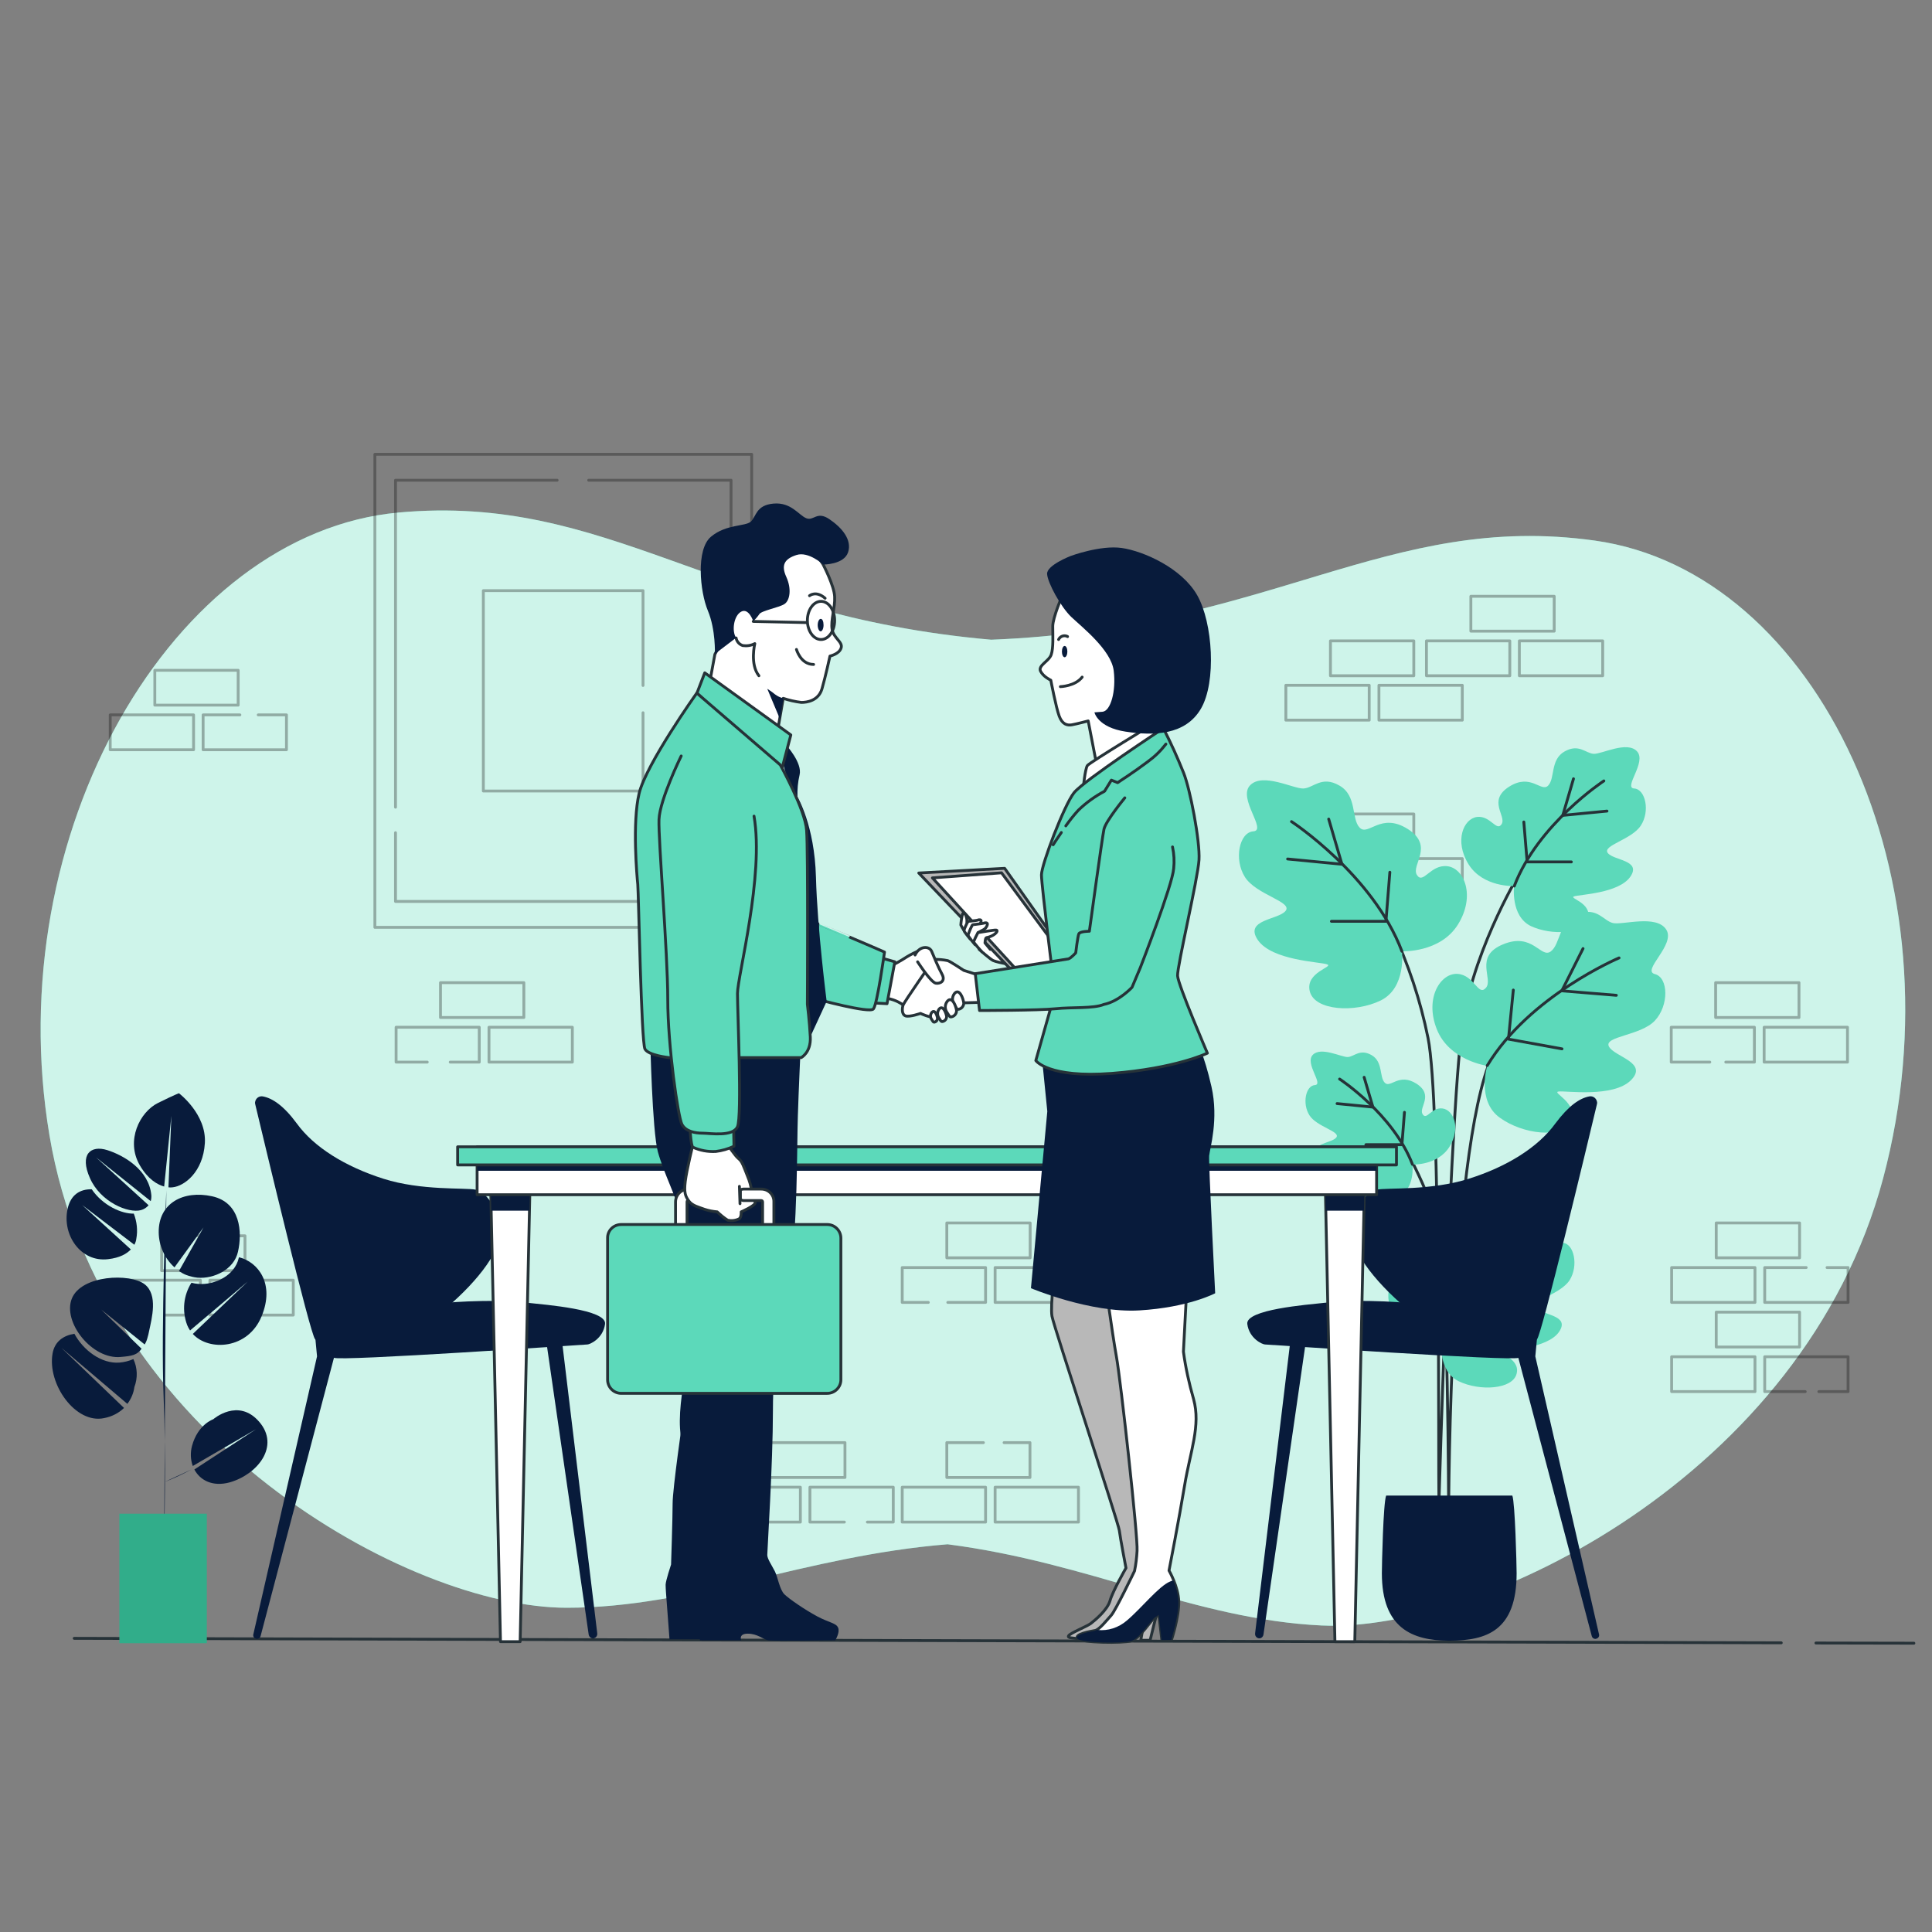
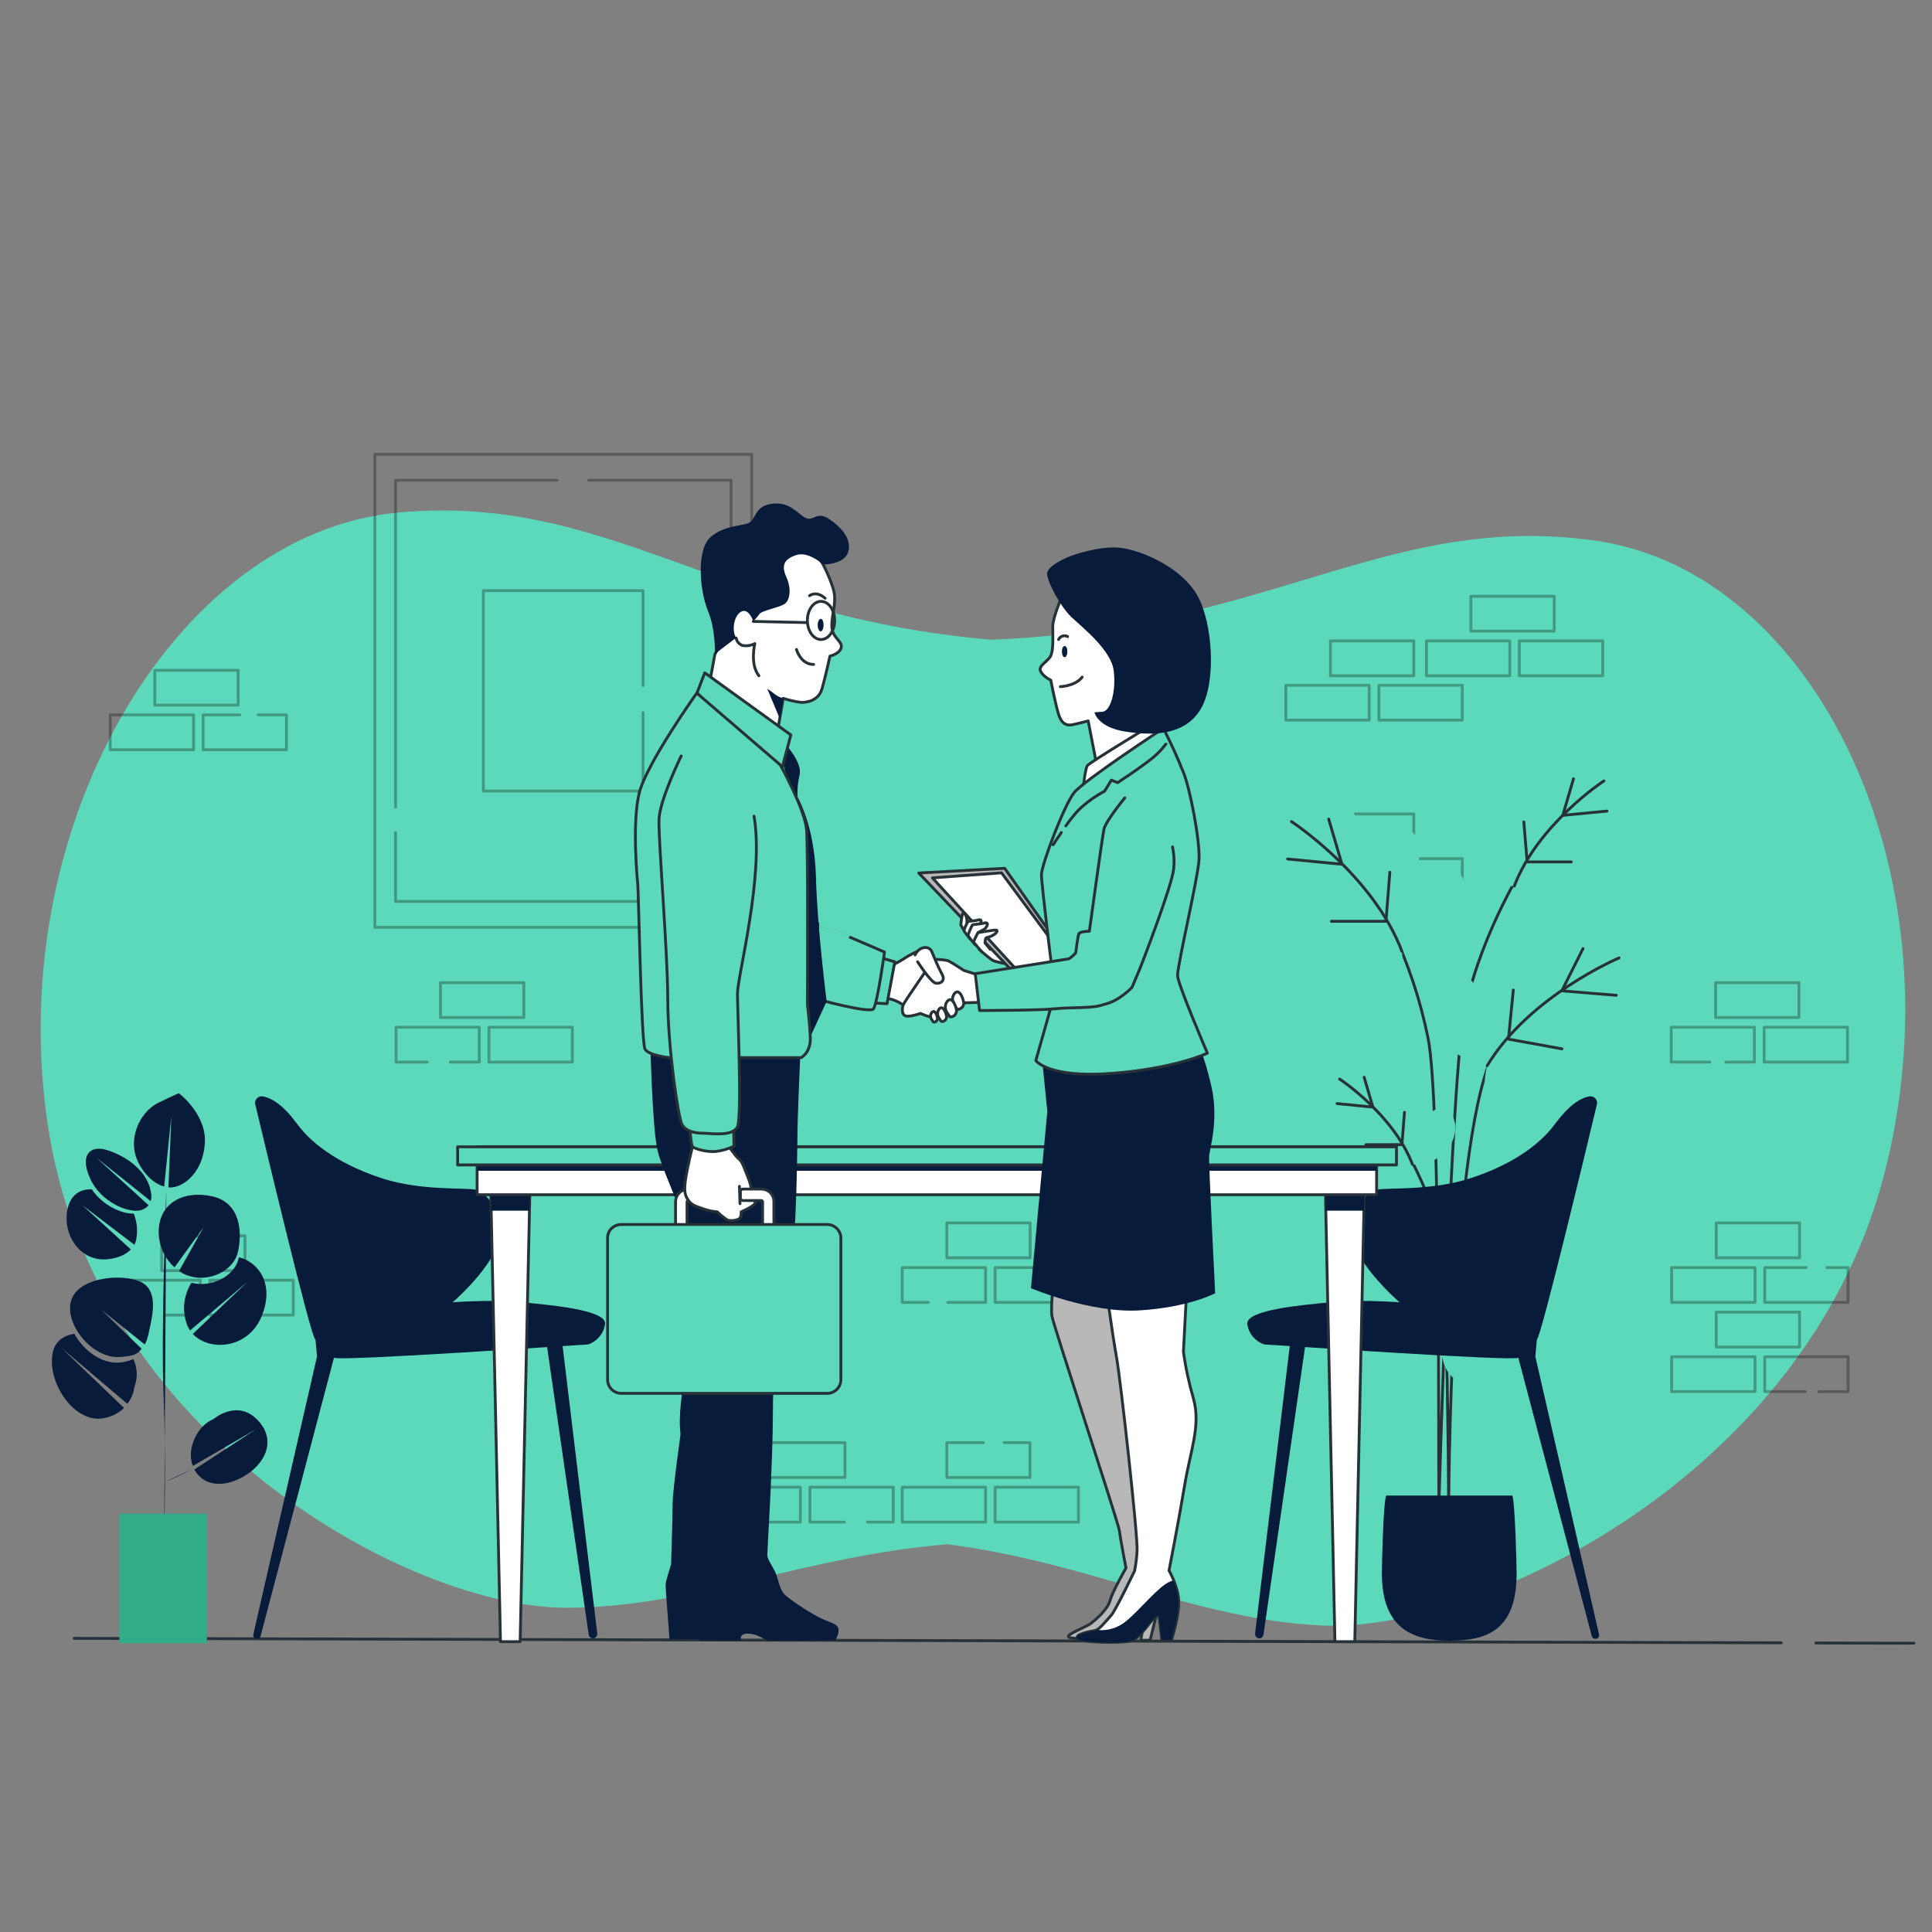
<svg xmlns="http://www.w3.org/2000/svg" id="Layer_1" x="0px" y="0px" viewBox="0 0 992.1 992.1" style="enable-background:new 0 0 992.1 992.1;" xml:space="preserve">
  <rect x="0" y="0" width="992.1" height="992.1" fill="#808080" stroke="none" />
  <style type="text/css">	.st0{fill:#5CD9BA;}	.st1{opacity:0.7;fill:#FFFFFF;enable-background:new    ;}	.st2{fill:none;stroke:#263238;stroke-width:1.46;stroke-linecap:round;stroke-linejoin:round;}	.st3{opacity:0.3;}	.st4{fill:none;stroke:#000000;stroke-width:1.46;stroke-linecap:round;stroke-linejoin:round;}	.st5{fill:#081B3B;}	.st6{fill:#FFFFFF;stroke:#263238;stroke-width:1.46;stroke-linecap:round;stroke-linejoin:round;}	.st7{fill:#5CD9BA;stroke:#263238;stroke-width:1.46;stroke-linecap:round;stroke-linejoin:round;}	.st8{fill:#B8B8B8;stroke:#263238;stroke-width:1.46;stroke-linecap:round;stroke-linejoin:round;}	.st9{fill:none;}	.st10{fill:#31AD8A;}</style>
  <g>
    <g id="freepik--background-simple--inject-2">
      <path class="st0" d="M819,277.6c-106.5-14.9-166.9,45.3-310,50.9c-142.2-12.4-196.6-75.2-304.4-65.3C88.8,273.8-0.6,428,25.4,583   S210.1,825.6,291,825.6c64.7,0,121.8-26.6,195.6-32.6c73,9.4,127.4,38.6,192,41.7c80.8,3.8,247.5-76.2,288.4-229.6   S933.7,293.7,819,277.6z" />
-       <path class="st1" d="M819,277.6c-106.5-14.9-166.9,45.3-310,50.9c-142.2-12.4-196.6-75.2-304.4-65.3C88.8,273.8-0.6,428,25.4,583   S210.1,825.6,291,825.6c64.7,0,121.8-26.6,195.6-32.6c73,9.4,127.4,38.6,192,41.7c80.8,3.8,247.5-76.2,288.4-229.6   S933.7,293.7,819,277.6z" />
    </g>
    <g id="freepik--Floor--inject-2">
      <line class="st2" x1="932.5" y1="843.7" x2="982.8" y2="843.8" />
      <line class="st2" x1="38.1" y1="841.3" x2="914.7" y2="843.6" />
    </g>
    <g id="freepik--Bricks--inject-2">
      <g class="st3">
        <rect x="755.3" y="306.2" class="st4" width="42.8" height="17.9" />
        <rect x="732.5" y="329.1" class="st4" width="42.8" height="17.9" />
        <rect x="780.2" y="329.1" class="st4" width="42.8" height="17.9" />
        <rect x="83" y="634.6" class="st4" width="42.8" height="17.9" />
        <polyline class="st4" points="73,675.3 60.1,675.3 60.1,657.4 102.9,657.4 102.9,675.3 84.8,675.3    " />
        <rect x="107.8" y="657.4" class="st4" width="42.8" height="17.9" />
        <rect x="881" y="504.6" class="st4" width="42.8" height="17.9" />
        <polyline class="st4" points="878,545.4 858.2,545.4 858.2,527.5 900.9,527.5 900.9,545.4 886.2,545.4    " />
        <rect x="905.9" y="527.5" class="st4" width="42.8" height="17.9" />
        <rect x="226.2" y="504.6" class="st4" width="42.8" height="17.9" />
        <polyline class="st4" points="219.4,545.4 203.4,545.4 203.4,527.5 246.1,527.5 246.1,545.4 231.2,545.4    " />
        <rect x="251.1" y="527.5" class="st4" width="42.8" height="17.9" />
        <rect x="881.3" y="628" class="st4" width="42.8" height="17.9" />
        <rect x="858.4" y="650.9" class="st4" width="42.8" height="17.9" />
        <polyline class="st4" points="938.2,650.9 949,650.9 949,668.8 906.2,668.8 906.2,650.9 927.5,650.9    " />
        <rect x="486.2" y="628" class="st4" width="42.8" height="17.9" />
        <polyline class="st4" points="476.7,668.8 463.3,668.8 463.3,650.9 506.1,650.9 506.1,668.8 486.7,668.8    " />
        <rect x="511" y="650.9" class="st4" width="42.8" height="17.9" />
        <polyline class="st4" points="515.6,740.8 528.9,740.8 528.9,758.7 486.2,758.7 486.2,740.8 505,740.8    " />
        <rect x="463.3" y="763.7" class="st4" width="42.8" height="17.9" />
        <rect x="511" y="763.7" class="st4" width="42.8" height="17.9" />
        <rect x="391.1" y="740.8" class="st4" width="42.8" height="17.9" />
        <rect x="368.2" y="763.7" class="st4" width="42.8" height="17.9" />
        <polyline class="st4" points="433.6,781.6 415.9,781.6 415.9,763.7 458.7,763.7 458.7,781.6 445.4,781.6    " />
        <rect x="683.2" y="329.1" class="st4" width="42.8" height="17.9" />
        <rect x="660.3" y="351.9" class="st4" width="42.8" height="17.9" />
        <rect x="708.1" y="351.9" class="st4" width="42.8" height="17.9" />
        <rect x="79.5" y="344.2" class="st4" width="42.8" height="17.9" />
        <rect x="56.6" y="367.1" class="st4" width="42.8" height="17.9" />
        <polyline class="st4" points="132.6,367.1 147.1,367.1 147.1,385 104.3,385 104.3,367.1 123.2,367.1    " />
        <rect x="683.2" y="418" class="st4" width="42.8" height="17.9" />
        <rect x="660.3" y="440.9" class="st4" width="42.8" height="17.9" />
        <rect x="708.1" y="440.9" class="st4" width="42.8" height="17.9" />
        <rect x="881.3" y="673.8" class="st4" width="42.8" height="17.9" />
        <rect x="858.4" y="696.7" class="st4" width="42.8" height="17.9" />
        <polyline class="st4" points="927,714.6 906.2,714.6 906.2,696.7 949,696.7 949,714.6 934,714.6    " />
      </g>
    </g>
    <g id="freepik--Plant--inject-2">
      <path class="st2" d="M715.7,579.5c0,0,16.3,26,23.1,51.2c4.8,17.9,5.1,145.7,5.1,145.7s0.3-197.7,24.6-238.5" />
      <path class="st2" d="M781.4,446.6c0,0-23.4,37.8-30,77.1s-12.5,248.5-12.5,248.5c-0.4-20.4,1-206.9-5.6-239.2   c-3.9-19.3-10.1-38-18.5-55.8" />
      <path class="st0" d="M719.9,488.5c0,0,19.7,0.9,28.8-13.8s3.2-28.9-5.5-29.9s-12.4,9.6-15.6,4.5c-3.2-5.1,9.2-14.8-4.7-23.6   s-20.3,3.9-24.7-0.7c-4.4-4.5-1.2-16.4-10.4-21.6c-9.1-5.3-13.4,1.3-18.5,1.5c-5.1,0.2-21-8.4-27.4-1.6   c-6.4,6.7,8.9,23.1,1.7,23.6c-7.2,0.5-10.1,14.4-4.3,23.5s24.5,12.6,20.9,17.3s-21.5,4.4-14.3,15c7.3,10.6,32,11.2,35.6,12.5   s-11.4,4-8.9,13.9c2.5,9.9,23.1,11.1,36.3,4.7C722.3,507.3,719.9,488.5,719.9,488.5z" />
      <path class="st2" d="M663.2,421.9c0,0,41.8,27.3,56.7,66.6" />
      <polyline class="st2" points="661.2,441.1 689.1,443.8 682.3,420.6   " />
      <polyline class="st2" points="683.7,473.1 711.7,473.1 713.7,447.9   " />
      <path class="st0" d="M777.5,455c0,0-16,0.7-23.4-11.2c-7.4-12-2.6-23.4,4.4-24.3c6.9-0.8,10,7.8,12.6,3.7c2.6-4.2-7.4-12,3.8-19.2   c11.3-7.2,16.5,3.1,20.1-0.6c3.6-3.7,1-13.3,8.4-17.5c7.4-4.2,10.9,1,15,1.2s17.1-6.8,22.2-1.3c5.2,5.5-7.2,18.8-1.4,19.1   c5.8,0.4,8.2,11.7,3.4,19c-4.7,7.3-19.9,10.2-17,14.1s17.5,3.6,11.6,12.2c-6,8.6-26,9.1-28.9,10.1c-2.9,1,9.2,3.2,7.2,11.3   c-2,8-18.7,9-29.5,3.9C775.6,470.3,777.5,455,777.5,455z" />
      <path class="st2" d="M823.6,401c0,0-33.9,22.2-46,54" />
      <polyline class="st2" points="825.2,416.5 802.5,418.7 808,399.9   " />
      <polyline class="st2" points="806.9,442.6 784.2,442.6 782.5,422.1   " />
      <path class="st0" d="M725.3,598c0,0,12.9,0.6,19-9.1c6-9.7,2.1-19-3.6-19.7c-5.7-0.7-8.1,6.4-10.2,2.9c-2.1-3.4,6-9.7-3.1-15.6   c-9.1-5.8-13.4,2.5-16.3-0.5c-2.9-3-0.8-10.8-6.8-14.2c-6-3.4-8.9,0.8-12.2,1c-3.3,0.1-13.8-5.5-18-1.1   c-4.2,4.5,5.8,15.2,1.1,15.5c-4.7,0.3-6.6,9.5-2.8,15.5c3.8,6,16.2,8.3,13.8,11.4s-14.2,2.9-9.4,9.9c4.8,6.9,21.1,7.4,23.4,8.2   c2.3,0.8-7.5,2.6-5.8,9.1c1.7,6.5,15.2,7.3,23.9,3.1C726.8,610.3,725.3,598,725.3,598z" />
      <path class="st2" d="M687.9,554.1c0,0,27.5,18,37.4,43.8" />
      <polyline class="st2" points="686.6,566.7 705,568.5 700.5,553.2   " />
      <polyline class="st2" points="701.4,587.8 719.9,587.8 721.2,571.2   " />
      <path class="st0" d="M740.3,688.8c0,0-16.1,0.7-23.6-11.3c-7.6-12.1-2.6-23.6,4.5-24.5c7.1-0.8,10.1,7.9,12.8,3.7   c2.6-4.2-7.5-12.1,3.8-19.4c11.4-7.3,16.6,3.2,20.2-0.6c3.6-3.7,1-13.4,8.5-17.7c7.5-4.3,11,1.1,15.1,1.2   c4.1,0.2,17.2-6.9,22.4-1.3c5.2,5.5-7.3,18.9-1.5,19.3c5.8,0.4,8.2,11.8,3.5,19.2c-4.8,7.4-20.1,10.3-17.1,14.2   c3,3.9,17.6,3.6,11.7,12.3c-5.9,8.6-26.3,9.2-29.1,10.2c-2.8,1,9.3,3.3,7.3,11.3c-2,8.1-18.9,9.1-29.7,3.9   S740.3,688.8,740.3,688.8z" />
      <path class="st2" d="M786.7,634.3c0,0-34.2,22.3-46.4,54.5" />
      <polyline class="st2" points="788.4,650 765.5,652.2 771,633.2   " />
      <polyline class="st2" points="769.9,676.3 747,676.3 745.3,655.6   " />
      <path class="st0" d="M763.7,547.3c0,0-19.5-2.6-25.9-18.8c-6.4-16.2,2.1-29,10.7-28.4s10.5,11.7,14.5,7.2   c4.1-4.5-6.4-16.2,8.9-22.4c15.2-6.3,19.3,7.4,24.4,3.7s4.1-15.9,14.1-19.4c9.9-3.5,13,3.7,17.9,4.8c5,1.1,22.2-4.5,27.3,3.3   s-12.9,21.1-5.8,22.9c7,1.8,7.3,16.1,0,23.9c-7.3,7.8-26.4,8-23.6,13.3s20.4,8.2,11.3,17.3c-9.1,9.1-33.6,5.3-37.2,5.8   c-3.7,0.5,10.5,6,6.3,15.2c-4.3,9.3-24.7,6.8-36.5-1.8C758.2,565.3,763.7,547.3,763.7,547.3z" />
      <path class="st2" d="M831.4,491.9c0,0-46,19.4-67.7,55.3" />
      <polyline class="st2" points="830,511.1 802,508.8 812.9,487.1   " />
      <polyline class="st2" points="802.1,538.6 774.6,533.6 777.1,508.4   " />
      <path class="st5" d="M711.8,768c-1.5,3.8-2.2,35.7-2.2,39.9c0,28.1,15.5,34.6,34.6,34.6s34.6-5,34.6-34.6c0-4.2-0.8-36.2-2.2-39.9   H711.8z" />
    </g>
    <g id="freepik--Picture--inject-2">
      <g class="st3">
        <rect x="192.5" y="233.3" class="st4" width="193.5" height="242.9" />
        <polyline class="st4" points="203.1,414.5 203.1,246.6 286.1,246.6    " />
        <polyline class="st4" points="302.3,246.6 375.4,246.6 375.4,462.9 203.1,462.9 203.1,427.6    " />
        <polyline class="st4" points="330.2,366 330.2,406.2 248.2,406.2 248.2,303.3 330.2,303.3 330.2,352    " />
      </g>
    </g>
    <g id="freepik--Chairs--inject-2">
      <path class="st5" d="M280.3,687.3l22,152.1c0.2,1.1,1.1,1.9,2.2,1.9l0,0c1.2,0,2.2-1,2.2-2.2c0-0.1,0-0.2,0-0.3l-18.1-150.1   L280.3,687.3z" />
      <path class="st5" d="M225.9,669.3c0,0,23.7-2.6,45.1-0.3c9,1,40.7,3.4,39.7,10.9s-7.8,10.5-9.1,10.5s-128.1,8.8-130.1,6.8   c-2-2-4.1-6.8-2.7-9.5C170,685,225.9,669.3,225.9,669.3z" />
      <path class="st5" d="M134.9,563c-1.9-0.3-3.6,1-3.9,2.9c-0.1,0.4,0,0.9,0.1,1.3c5.1,21.4,28.2,118,30.7,120.5   c2.8,2.8,14.5,8.3,19.5,7.8s29.5-8.3,47.3-23.4c17.8-15,29.5-31.2,28.4-41.2c-1.1-10-7.3-18.9-12.8-20c-5.5-1.1-27.8,0.6-47.3-5.6   s-35.6-16.1-44.5-28.4C145.7,567.8,139.9,563.9,134.9,563z" />
      <path class="st5" d="M157.4,639.4l5.4,57.1l-32.7,142.7c-0.3,1,0.3,2,1.4,2.3c0.1,0,0.3,0.1,0.5,0.1l0,0c0.8,0,1.6-0.6,1.8-1.4   l37.7-143l19-0.7v-3.9l-19.3-1.5l-10.8-52.3c-0.1-0.6-0.6-1.1-1.3-1.2l0,0c-0.8-0.1-1.5,0.5-1.6,1.3   C157.3,639.1,157.3,639.2,157.4,639.4z" />
      <path class="st5" d="M670.8,687.3l-22,152.1c-0.2,1.1-1.1,1.9-2.1,1.9l0,0c-1.2,0-2.2-1-2.2-2.2c0-0.1,0-0.2,0-0.3l18.1-150.1   L670.8,687.3z" />
      <path class="st5" d="M725.3,669.3c0,0-23.7-2.6-45.1-0.3c-9,1-40.7,3.4-39.7,10.9s7.8,10.5,9.1,10.5s128.1,8.8,130.1,6.8   c2-2,4.1-6.8,2.7-9.5C781.1,685,725.3,669.3,725.3,669.3z" />
      <path class="st5" d="M816.2,563c1.9-0.3,3.6,1,3.9,2.9c0.1,0.4,0,0.9-0.1,1.3c-5.1,21.4-28.3,118-30.7,120.5   c-2.8,2.8-14.5,8.3-19.5,7.8c-5-0.6-29.5-8.3-47.3-23.4c-17.8-15-29.5-31.2-28.4-41.2c1.1-10,7.3-18.9,12.8-20   c5.5-1.1,27.8,0.6,47.3-5.6c19.5-6.1,35.6-16.1,44.5-28.4C805.5,567.8,811.2,563.9,816.2,563z" />
      <path class="st5" d="M793.8,639.4l-5.4,57.1l32.7,142.7c0.3,1-0.3,2-1.4,2.3c-0.1,0-0.3,0.1-0.5,0.1l0,0c-0.8,0-1.6-0.6-1.8-1.4   l-37.7-142.9l-19-0.7v-3.9l19.3-1.5l10.8-52.3c0.1-0.6,0.6-1.1,1.3-1.2l0,0c0.8-0.1,1.5,0.5,1.6,1.3   C793.8,639.1,793.8,639.2,793.8,639.4z" />
    </g>
    <g id="freepik--Table--inject-2">
      <polygon class="st6" points="267.1,843 257,843 251.9,606.9 272.2,606.9   " />
      <polygon class="st5" points="252.3,621.7 271.9,621.7 272.2,606.9 251.9,606.9   " />
      <polygon class="st6" points="695.7,843 685.5,843 680.5,606.9 700.7,606.9   " />
      <polygon class="st5" points="680.8,621.7 700.4,621.7 700.7,606.9 680.5,606.9   " />
      <rect x="245" y="588.9" class="st6" width="461.9" height="24.6" />
      <rect x="245" y="588.9" class="st5" width="461.9" height="12.3" />
      <rect x="235" y="588.9" class="st7" width="482.1" height="9.3" />
    </g>
    <g id="freepik--Characters--inject-2">
      <path class="st6" d="M502.8,487.5c0,0,5.8,5.2,7.3,5.8s4.5,1.2,4.5,1.2l3.3,0.7l-7.3-10.6L502.8,487.5z" />
      <polygon class="st8" points="471.8,448.3 539.6,519.3 561.1,509.8 515.9,445.9   " />
      <polygon class="st6" points="478.8,450.8 522.5,498.5 549,495.1 514.3,448.2   " />
      <path class="st6" d="M495,477.7c-0.6-0.9-1.2-1.8-1.6-2.7c0.1-1.8,0.4-3.7,0.8-5.5c0.2-0.7,1-1,1.7,0.5c0.5,1.1,0.7,2.3,0.6,3.5   c0.2,0.9,0.4,1.7,0.7,2.6l-1.7,2.3L495,477.7z" />
      <path class="st6" d="M498.2,482.2c0,0-3.2-3.8-3.2-4.4c0.5-1.6,1.2-3.1,2-4.5c0.1-0.3,4.4-0.5,5-0.8c0.7-0.3,2.1-0.4,1.8,0.7   c-0.3,1.1-1,1.9-2,2.4c-0.8,0.3-1.5,0.7-2.1,1.2l-0.3,1.2l1.2,1.7" />
      <path class="st6" d="M500.7,485.1c0,0-3.6-4.2-3.6-5c0.6-1.7,1.3-3.4,2.2-5.1c0.1-0.3,4.9-0.6,5.7-0.9c0.8-0.3,2.4-0.5,2,0.8   c-0.3,1.2-1.2,2.2-2.3,2.7c-0.8,0.4-1.6,0.8-2.4,1.3l-0.3,1.3l1.3,1.9" />
      <path class="st6" d="M504.3,488.8c-1.6-1.6-3-3.3-4.4-5.1c0.7-1.6,1.4-3.2,2.3-4.8c0,0,8.9-1.5,9.4-1.3c0.5,0.1,0.8,0.7-0.7,2   c-1.3,1-2.8,1.6-4.4,1.9c-0.6,0.2-0.7,2.7-0.7,2.7l2.7,3.3" />
      <path class="st6" d="M472.8,487.9c-2.5,0.9-4.9,2.1-7.2,3.5c-2.8,1.9-7.6,4.4-7.6,4.4l-4.8,16.6c3.8,0.2,7.4,1.4,10.5,3.6   c4.7,3.5,14.8,2.5,17.3,0.9c2.5-1.6,6-13.8,2.8-16.7S472.8,487.9,472.8,487.9z" />
      <path class="st6" d="M503.7,501.1l-8.8-2.8c0,0-6.6-4.4-8.2-5c-2.4-0.5-4.8-0.7-7.2-0.6c0,0-15.1,21.7-15.7,23.3   c-0.6,1.6-0.9,5,1.3,5.7c2.2,0.6,7.6-1.3,7.6-1.3s5,2.5,8.2,1.9c3.1-0.6,12.6-7.3,12.6-7.3l11-0.3L503.7,501.1z" />
      <path class="st6" d="M471.2,493.9c0,0,6.9,10.7,9.4,11c2.5,0.3,5-1.3,3.1-4.7c-1.9-3.5-4.1-8.8-5.3-11.7c-1.3-2.9-6.3-2.8-8.5,1.9   " />
      <path class="st6" d="M490.2,510.1c-1.3,1.6-1.4,3.8-0.4,5.5c0.8,1.3,1.6,2.7,2,2.7c1.7,0,3.1-1.5,3.1-3.2c0,0,0,0,0,0   C494.7,512.9,492.7,507.3,490.2,510.1z" />
      <path class="st6" d="M486.5,514.1c-1.3,1.6-1.4,3.8-0.4,5.5c0.8,1.3,1.6,2.6,2,2.6c1.7,0,3.1-1.5,3.1-3.2c0,0,0,0,0,0   C491,516.9,489,511.3,486.5,514.1z" />
      <path class="st6" d="M482.3,518.1c-1,1.3-1.1,3-0.3,4.4c0.6,1.1,1.3,2.1,1.6,2.1c1.4,0,2.5-1.2,2.5-2.6c0,0,0,0,0,0   C485.9,520.4,484.3,515.9,482.3,518.1z" />
      <path class="st6" d="M478.5,519.9c-0.8,1-0.9,2.3-0.2,3.4c0.5,0.8,1,1.6,1.2,1.6c1.1,0,1.9-0.9,1.9-2c0,0,0,0,0,0   C481.3,521.6,480.1,518.1,478.5,519.9z" />
      <polygon class="st7" points="459.5,493.9 455.5,515.4 447.9,515 452.5,491.9   " />
      <path class="st7" d="M454.2,488.9c0,0-3.7,26.8-5.7,29.2c-2,2.4-28.9-5-30.2-5.3c-1.3-0.3,1.7-38.5,1.7-38.5   S451.2,487.5,454.2,488.9z" />
      <path class="st6" d="M545.5,305.8c0,0-4.9,11.3-4.9,15.8s0.4,11.2-0.8,14.6c-1.2,3.4-6.8,5.5-5.5,8.4c1.4,2.9,5.3,4.7,5.3,4.7   s2.7,14.1,4.3,18.4c1.6,4.3,4.1,4.9,6.5,4.5c2.3-0.4,8.4-2,8.4-2l4.5,23.3l29.5-16.4l-4.9-15.3c0,0,8.4-14.7-0.6-35.2   S559,293.9,545.5,305.8z" />
      <path class="st2" d="M543.6,328.4c0.8-1.7,2.8-2.4,4.5-1.6c0,0,0.1,0,0.1,0.1" />
      <ellipse class="st5" cx="546.7" cy="334.6" rx="1.4" ry="2.9" />
      <path class="st2" d="M544.5,352.6c0,0,7.6-0.2,11.2-4.9" />
      <path class="st6" d="M593.3,371.1c0,0-33.7,20.4-34.9,22s-2.2,12-2.2,12l42.2-27.7L593.3,371.1z" />
      <path class="st8" d="M541.9,650.5c0,0-2.7,19.9-1.7,25.4c1,5.5,34.3,106.6,34.6,110.1c0.4,3.5,3.4,19.2,3.4,19.2s-6.9,12-8.2,16.8   c-1.4,4.8-7.6,9.9-9.9,11.7c-2.4,1.7-10.3,4.8-11.3,6.2c-1,1.4,2.4,1.1,4.6,1.6c3.5,0.3,7,0.3,10.4,0.1c0,0,9.6,0.4,12.4-0.7   c2.7-1,6.5-11.3,8.2-13.4c1.2-1.3,2.7-2.3,4.5-2.7l-3.1,17.5h4.8c0,0,3.4-14.1,4.8-18.9s3.1-7.5,1-12.3c-1.8-3.7-3.8-7.3-6.2-10.6   c0,0-1.4-38.4-1-40.1s-2.4-35.3-3.4-44.3c-1-8.9-8.6-32.6-8.9-34.6c-0.3-2.1,2.1-25.4,2.1-25.4L541.9,650.5z" />
      <path class="st6" d="M567.2,655.6c0,0,3.9,28.9,6.1,41.1c2.2,12.2,11.1,92.4,10.6,99.7c-0.2,3.5-0.6,6.9-1.3,10.3   c0,0-9.8,20.4-12,22.8s-6.1,7.4-8.3,7.8c-2.3,0.4-10.9,1.9-8.9,4.1c2,2.2,23,2.5,27.5,1.2c4.5-1.3,10.4-11,12.3-12.2l1.9-1.2   l1.5,12.9l5-0.1c0,0,3.9-11.9,3.7-19.6c-0.2-7.6-5-15.9-5-15.9s5.1-26.1,8-43.7s8.4-30.7,4.6-44.4c-2.3-8-4.1-16.1-5.2-24.3   c0-1.1,2.2-40.9,2.2-40.9S577.2,660.6,567.2,655.6z" />
      <path class="st5" d="M605.1,822.5c-0.2-3.8-1.1-7.5-2.6-11c-0.5,0.2-1,0.4-1.6,0.6c-5.9,2.4-14.9,13.9-22.3,20.1   c-4.2,3.6-9.6,5.4-15.1,4.8l-0.2-0.1c-0.3,0.2-0.7,0.4-1.1,0.5c-2.3,0.5-10.9,1.9-8.9,4.1s23,2.5,27.5,1.2   c4.5-1.3,10.4-11,12.3-12.2l1.9-1.2l1.5,12.9l5-0.1C601.4,842.1,605.3,830.1,605.1,822.5z" />
      <path class="st5" d="M534.7,539.7l3.1,31l-8.4,90.8c0,0,30.5,12.9,55.7,11.4s38.9-8.8,38.9-8.8s-3.4-66.8-3.1-70.6   c0.4-3.8,5-18.7,1.2-35.5c-3.8-16.8-7.6-23.3-7.6-23.3S561.4,548.5,534.7,539.7z" />
      <path class="st7" d="M597.4,374c0,0-40.9,26.8-45.9,33.1s-16.7,36.8-16.7,42.2c0,5.3,6.9,60.7,6.9,60.7l-9.8,34.6   c0,0,6.3,9.1,39,6.6c32.7-2.5,49.1-10.4,49.1-10.4s-15-34.9-15.3-39.7c-0.3-4.7,10.4-49.7,11-59.5c0.6-9.8-4.6-36.5-7.9-44.7   C604.7,389.1,601.2,381.4,597.4,374z" />
      <path class="st5" d="M549.8,285.5c0,0-12.5,4.8-12.1,9.3c0.3,4.5,7,16.9,12.5,22.1s20.4,16.9,21.7,27.5s-1.6,20.8-5.8,21.1   l-4.1,0.3c0,0,1.6,7.7,16,9.9c14.4,2.2,30.7,1.9,38.7-11.8c8-13.7,6.1-44.1-1.9-58.2c-8-14.1-27.7-22.7-38.7-24.3   C565.1,279.8,549.8,285.5,549.8,285.5z" />
      <path class="st2" d="M547.3,424.1c2-2.8,4.1-5.5,6.4-8c4-3.9,8.6-7.2,13.5-9.8l3.5-5.7l3.2,1.3c0,0,8.8-5.7,15.4-10.7   c3.6-2.6,6.7-5.6,9.4-9.1" />
      <path class="st2" d="M540.8,433.8c0,0,1.8-2.8,4.2-6.3" />
      <path class="st7" d="M577.6,409.7c0,0-9.8,11.9-10.7,16.1c-0.9,4.1-7.5,52.4-7.5,52.4s-4.7,0-5.4,1.3c-0.6,1.3-1.6,9.8-1.6,9.8   s-2.5,2.8-3.8,3.1l-47.8,7.6l2.2,18.9c0,0,30.5,0,39-0.9c8.5-0.9,19.5,0,24.8-2.2c7.9-1.6,14.5-8.8,14.5-8.8l4.3-10.2   c0,0,16.5-42.4,17.1-50.8c0.4-3.7,0.2-7.4-0.6-11.1" />
      <path class="st6" d="M422.7,289.9c0,0,5.7,10.9,5.9,16.5c0.3,5.7-2.1,12.1-1.3,16.8c0.8,4.6,5.7,6.5,4.6,9.6   c-1,3.1-5.7,4.1-5.7,4.1s-2.3,10.6-4.1,16.8c-1.8,6.2-7.8,7-10.6,7c-3.2-0.4-6.3-1.1-9.3-2.1l-3.1,17.9l-34.8-25.3l2.8-15.2   l5.7-10.6c0,0-7.5-16.8-0.8-28.7c6.7-11.9,18.3-15.7,31.2-17.3S422.7,289.9,422.7,289.9z" />
      <path class="st2" d="M378,327.6c0.3,1.8,1.6,3.3,3.4,3.9c2.1,0.3,4.3,0,6.2-1c0,0-2.6,10.6,2.1,16.5" />
      <path class="st2" d="M409,333.5c0,0,2.1,7.7,8.8,7.7" />
      <path class="st2" d="M415.7,305.9c0,0,3.3-2.8,8,1.3" />
      <ellipse class="st2" cx="421.6" cy="318.6" rx="7" ry="9.8" />
      <path class="st5" d="M422.9,321c0,1.8-0.7,3.2-1.5,3.2c-0.8,0-1.5-1.5-1.5-3.2s0.7-3.2,1.5-3.2C422.3,317.7,422.9,319.1,422.9,321   z" />
      <line class="st2" x1="414.2" y1="319.7" x2="386.8" y2="319.1" />
      <path class="st5" d="M402.3,358.6c-1.6-0.4-3.1-1.1-4.4-2.1c-1.5-1.3-3.9-2.8-3.9-2.8l6.5,15.5L402.3,358.6z" />
      <path class="st5" d="M422.7,289.9c0,0-7.5-6.9-13.7-4.9s-8,5.2-5.2,11.3c2.8,6.2,1.8,12.1-1,13.9c-2.8,1.8-11.9,3.4-12.9,5.2   c-0.9,1.3-1.9,2.5-3.1,3.6c0,0-2.3-7-6.2-4.9c-3.9,2.1-4.9,10.1-2.6,13.4l-10.9,8.3c0,0,0.5-12.4-3.6-22.2   c-4.1-9.8-6.2-31.5,1.6-38c7.8-6.5,17.5-5.2,20.4-7.7c2.9-2.6,2.6-8.5,11.7-9.3s12.9,5.9,16.8,7.5s5.4-3.9,11.9,0.5   c6.5,4.4,11.7,10.6,9.6,17S422.7,289.9,422.7,289.9z" />
      <path class="st5" d="M350.6,728.4c0,0-5.2,36-5.2,43.6s-0.8,31.4-0.8,31.4s-2.8,8.4-2.8,10.4c0,2,0.4,6.8,0.4,6.8l1.6,21.2H363   c0,0,7.6-30.4,6.8-55.6S355,714,355,714L350.6,728.4z" />
      <path class="st5" d="M333.9,533.7c0,0,1,46.8,3.9,57.7c3,10.9,9.8,24.1,9.8,27.6c0,3.4,4.4,43.8,7.4,54.7s-8.4,44.4-5.4,63.6   c3,19.2,11.3,67.5,11.3,67.5s-2-0.5-2,6.4v14.3l0.5,16.8h21.2c0,0-1.5-3.4,3.4-3.4s7.9,2.9,10.4,3.4c2.5,0.5,34.5,0,34.5,0   s2.5-3.9,1.5-6.4s-4.4-2.5-10.8-5.9c-6.5-3.5-14.3-8.9-16.8-11.3c-2.5-2.5-3.4-8.9-4.9-11.8c-1.5-3-3.9-6.4-3.9-8.4   s2.9-47.3,2.9-74s3.9-42.9,8.4-67.5c4.4-24.6,3.9-70.5,4.4-83.8c0.4-13.3,1.5-36.5,1.5-36.5L333.9,533.7z" />
      <path class="st5" d="M403.7,382.6c0,0,8.4,9.1,6.9,15.3c-0.9,3.7-1.2,7.5-1.1,11.3c0,0,8.8,14.6,9.5,41.2   c0.7,26.6,5.5,63.8,5.5,63.8l-8.4,18.2l-10.2-20.1c0,0,2.9-48.5,3.3-60.5c0.4-12,0.7-22.2-0.7-29.5c-0.9-4.5-1.5-9-1.8-13.5   l-5.8-21.1L403.7,382.6z" />
      <polygon class="st7" points="361.9,345.5 406.1,377.4 400.8,397.5 357.9,355.9   " />
      <path class="st7" d="M357.8,355.9c0,0-26,36.5-29.6,51.5c-3.6,15-1.1,43-0.7,46.7c0.4,3.7,1.8,81.3,3.7,84.6   c1.8,3.3,12.4,4.4,12.4,4.4h67.8c0,0,5.1-2.6,4.7-10.6s-1.5-16.8-1.5-16.8s0.4-78.7-0.4-89.3c-0.7-10.6-13.5-33.6-13.5-33.6   L357.8,355.9z" />
      <path class="st6" d="M349.8,631.9c-1.6,0-2.9-1.3-2.9-2.9v-11.8c0-3.6,3-6.6,6.6-6.6c0,0,0,0,0,0h9.2c1.6,0,2.9,1.3,2.9,2.9   s-1.3,2.9-2.9,2.9h-9.2c-0.4,0-0.7,0.3-0.7,0.7V629C352.8,630.6,351.4,631.9,349.8,631.9C349.8,631.9,349.8,631.9,349.8,631.9z" />
      <path class="st6" d="M373.7,587.8c0,0,3.8,5.8,5.6,7.2s2.5,3.8,4.5,8.8c1.1,2.6,1.9,5.3,2.2,8c0.8,1.9,1.4,3.8,1.8,5.8   c0,1.6-7.2,4.7-7.2,4.7s0.2,2.9-1.1,3.6c-1.8,0.9-3.9,1.1-5.8,0.7c-1.9-1.2-3.7-2.7-5.4-4.3c-2.2-0.2-4.4-0.6-6.5-1.3   c-2.9-1.1-6.3-1.8-8.1-4.3c-1.8-2.5-2.5-4.3-1.8-10.1c0.7-5.8,4-19.2,4-19.2L373.7,587.8z" />
      <path class="st7" d="M354.2,577.7c0,0,0.5,10.7,1.6,11.4c3.7,1.7,7.7,2.4,11.7,2.2c3.3-0.4,6.4-1.3,9.4-2.7l-0.2-10.5   C376.7,578.1,358,579.7,354.2,577.7z" />
      <path class="st7" d="M349.8,388.2c0,0-11,22.4-11.4,32.6s4.5,68.4,4.5,92.3c0,24,5.3,60.6,7.3,64.3s6.9,4.5,10.6,4.5   c3.7,0,15.5,2,17.9-3.3c2.4-5.3,0-59.4,0-68.4s13.8-60.6,8.5-91.1" />
      <path class="st6" d="M390.9,610.6h-9.2c-0.5,0-1.1,0.2-1.5,0.4v5c0.5,0.3,1,0.4,1.5,0.5h9.2c0.4,0,0.7,0.3,0.7,0.7V629   c0,1.6,1.3,2.9,2.9,2.9c1.6,0,2.9-1.3,2.9-2.9v-11.8C397.5,613.5,394.6,610.6,390.9,610.6C391,610.6,390.9,610.6,390.9,610.6z" />
      <path class="st7" d="M319,628.8h105.8c3.9,0,7,3.2,7,7v72.7c0,3.9-3.2,7-7,7H319c-3.9,0-7-3.2-7-7v-72.7   C311.9,631.9,315.1,628.8,319,628.8z" />
      <line class="st2" x1="379.7" y1="609.2" x2="380" y2="618.1" />
    </g>
    <g id="freepik--Plants--inject-2">
      <path class="st5" d="M84.3,789.1c0,0,1.1-39-0.3-72.5c-1.4-33.5,1.4-105.4,1.4-105.4" />
      <line class="st9" x1="84.8" y1="653.5" x2="69.6" y2="641.5" />
      <line class="st9" x1="84.6" y1="661.7" x2="90" y2="652.9" />
      <line class="st9" x1="83.4" y1="696.4" x2="96.9" y2="685.2" />
      <line class="st9" x1="85.4" y1="625.9" x2="78.3" y2="619.4" />
      <line class="st9" x1="83.3" y1="702.5" x2="74.3" y2="692.9" />
      <line class="st9" x1="84.1" y1="740.1" x2="65.4" y2="723.1" />
      <path class="st5" d="M84.5,761c4.7-1.8,9.3-4,13.8-6.4" />
      <path class="st5" d="M74.3,659.5c-7.5-5.8-32.5-4.8-37.4,7.3s10.4,31.5,25.2,30c5.8-0.5,8.3-1,10.6-4.2l0,0L52,672.5l22.3,17.9   c0.7-1.2,1.2-2.4,1.5-3.7c0.3-0.9,0.5-1.9,0.7-2.9C78,676.8,81.2,664.9,74.3,659.5z" />
      <path class="st5" d="M122.7,645.6c0,0.1,0,0.3-0.1,0.4c-2,8.9-12.2,14-20.8,13.3c-1.2-0.1-2.4-0.3-3.5-0.6   c-4.1,6.5-4.9,14.5-2.2,21.7c0.4,1,0.9,1.9,1.5,2.8c2.6-2.1,29.6-25.1,29.6-25.1L99,685c8.4,9.1,28.4,7.8,35.3-9   C141.3,659.2,132.5,648,122.7,645.6z" />
      <path class="st5" d="M108.9,614.3c-14.6-3.2-27.6,3.4-27.4,18.6c0.1,6.8,3,13.3,8.1,17.9l14.9-20.5l-12.6,22.4   c1.2,0.8,2.4,1.5,3.7,2c1.9,0.7,3.8,1.2,5.8,1.4c8.6,0.7,18.8-4.3,20.8-13.3C124.5,632.7,123.5,617.5,108.9,614.3z" />
      <path class="st5" d="M91.9,561.4c0,0-1.5,0.4-10.8,5s-16.7,19.3-9.3,32c4.2,7.2,9,9.9,12.5,10.9L88,573l-1.5,36.7   c0.7,0.1,1.4,0.1,2.1,0c6.1-0.6,15.7-7.9,16.6-22.7C106.1,572.1,91.9,561.4,91.9,561.4z" />
      <path class="st5" d="M49.3,594.3l28.1,22.5c0.3-1,0.4-2.1,0.3-3.2c-1.3-12.9-14.1-20.3-22.6-23s-14.4,2.1-8.9,14.4   c5.4,12.3,19.8,18.2,26.2,16.4c1.5-0.4,2.9-1.3,3.9-2.5L49.3,594.3z" />
      <path class="st5" d="M68.7,623.2c-6.1,0.2-15.9-4.1-21.6-12.5c-5.9-0.1-10.8,2.7-12.4,10.1c-2.9,13.4,6.8,27.5,20.8,25.8   c6.1-0.7,9.6-2.8,11.7-5l-25-22.8L69,639.2c0.5-1,0.9-2,1-3.1C70.8,631.8,70.3,627.3,68.7,623.2z" />
      <path class="st5" d="M68.5,697.9c-2.3,1-4.7,1.6-7.2,1.8c-9.2,0.7-18.5-6.3-23.1-14.8c-5.6,0.9-10.1,3.9-11.2,10.1   c-2.8,15.7,11.8,36.4,26.5,33.2c3.8-0.7,7.4-2.5,10.2-5.2l-32.2-30.9l33.9,28.8c1.9-2.5,3.2-5.5,3.6-8.6   C70.8,707.5,70.6,702.4,68.5,697.9z" />
      <path class="st5" d="M133.1,730.1c-10.8-12.5-23.6-1.3-23.6-1.3s-7.9,2.6-10.9,13.7c-0.9,3.4-0.8,7,0.4,10.3l32.5-18.9l-31.7,20.7   c3,5.6,9.4,9,18.2,6.6C132.3,757.1,143.9,742.6,133.1,730.1z" />
      <rect x="61.3" y="777.3" class="st10" width="44.9" height="66.5" />
    </g>
  </g>
</svg>